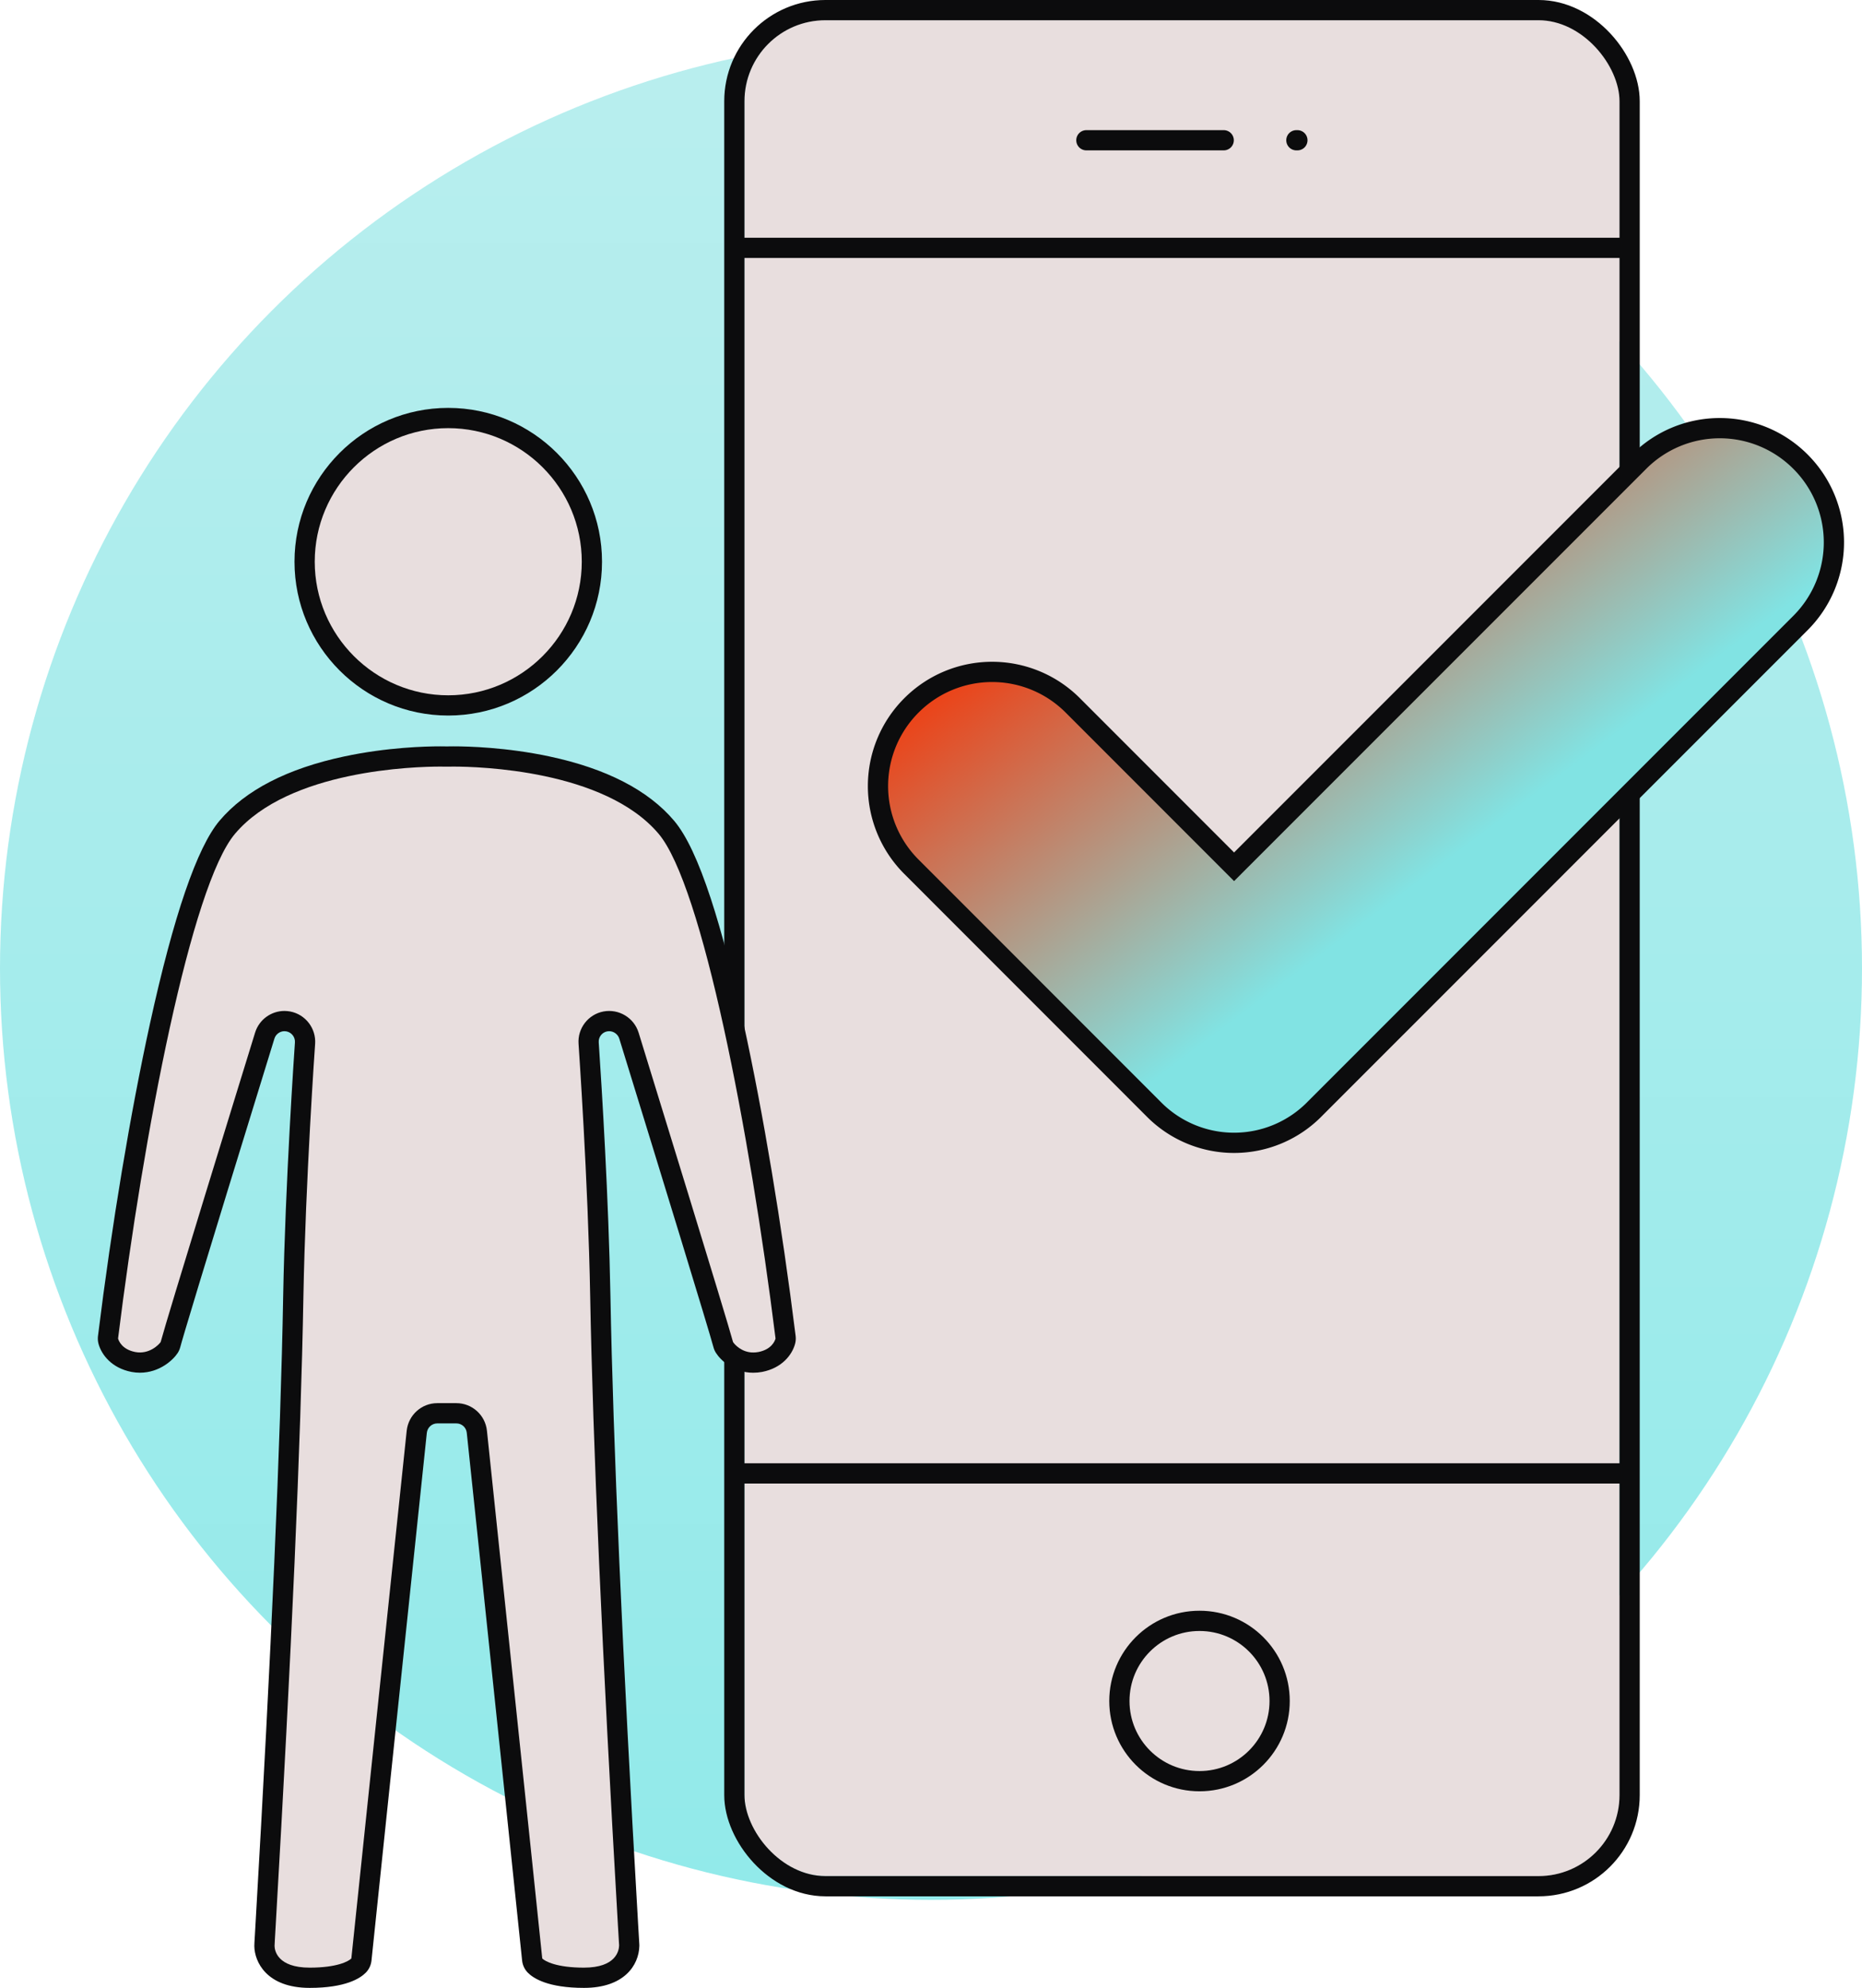
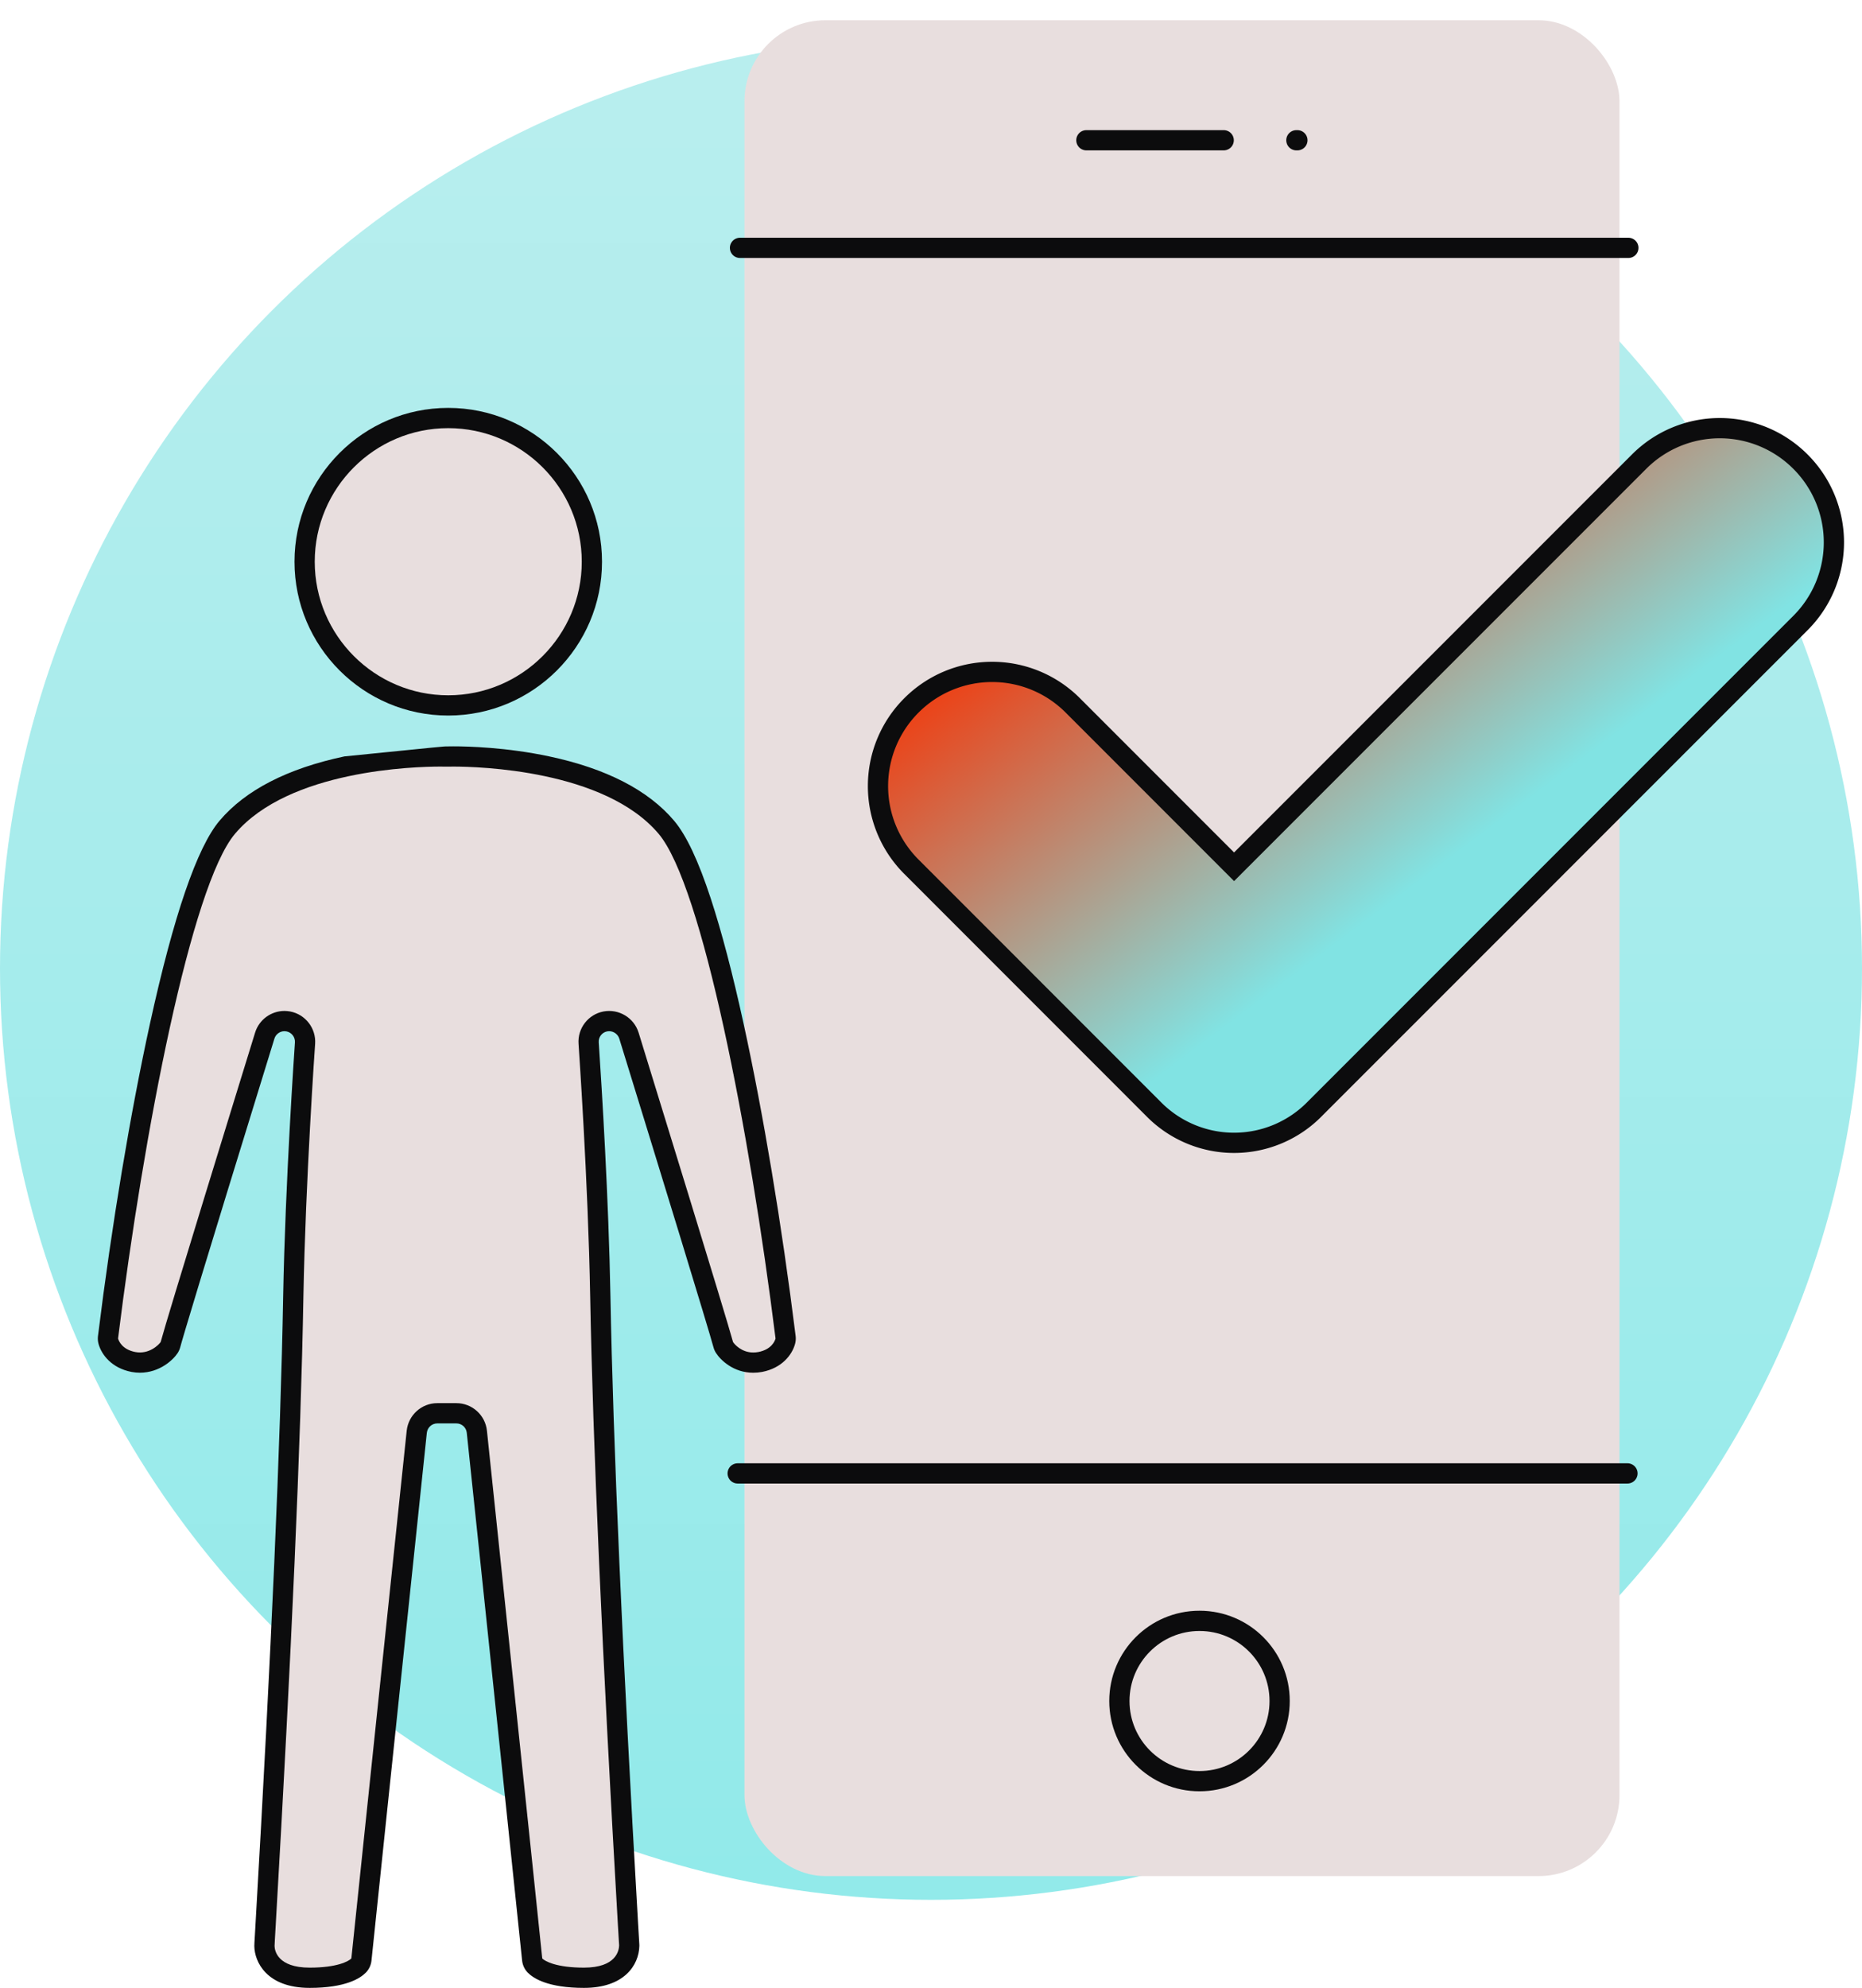
<svg xmlns="http://www.w3.org/2000/svg" width="92" height="98.177" viewBox="0 0 92 98.177">
  <defs fill="#e8dede">
    <linearGradient id="linear-gradient" x1="0.5" x2="0.5" y2="1.364" gradientUnits="objectBoundingBox" fill="#e8dede">
      <stop offset="0" stop-color="#b9eeee" fill="#e8dede" />
      <stop offset="1" stop-color="#83e8e8" fill="#e8dede" />
    </linearGradient>
    <linearGradient id="linear-gradient-2" x2="1" y2="1" gradientUnits="objectBoundingBox" fill="#e8dede">
      <stop offset="0" stop-color="#ab451f" fill="#e8dede" />
      <stop offset="0.216" stop-color="#ec4217" fill="#e8dede" />
      <stop offset="0.6" stop-color="#81e3e3" fill="#e8dede" />
      <stop offset="1" stop-color="#81e3e3" fill="#e8dede" />
    </linearGradient>
  </defs>
  <g id="Raggruppa_4686" data-name="Raggruppa 4686" transform="translate(-2250.852 -2273.026)">
    <g id="Raggruppa_4675" data-name="Raggruppa 4675" transform="translate(2250.853 2274.854)">
      <circle id="Ellisse_274" data-name="Ellisse 274" cx="46" cy="46" r="46" transform="translate(-0.001)" fill="url(#linear-gradient)" />
    </g>
    <g id="Raggruppa_4676" data-name="Raggruppa 4676" transform="translate(2105.853 1669.311)">
      <g id="Raggruppa_4396" data-name="Raggruppa 4396" transform="translate(181.447 604.715)">
        <g id="Rettangolo_4177" data-name="Rettangolo 4177" transform="translate(0.336)" fill="#fff" stroke="#0c0c0d" stroke-linecap="round" stroke-linejoin="round" stroke-width="1">
          <rect width="43.234" height="91.655" rx="4" stroke="none" fill="#e8dede" />
-           <rect x="-0.5" y="-0.5" width="44.234" height="92.655" rx="4.5" fill="none" />
        </g>
        <path id="Tracciato_6637" data-name="Tracciato 6637" d="M.545,0H44.438" transform="translate(-0.43 11.241)" fill="none" stroke="#0c0c0d" stroke-linecap="round" stroke-width="1" />
        <path id="Tracciato_6636" data-name="Tracciato 6636" d="M.447,0H44.411" transform="translate(-0.447 71.768)" fill="none" stroke="#0c0c0d" stroke-linecap="round" stroke-width="1" />
        <path id="Tracciato_6581" data-name="Tracciato 6581" d="M13638.769-3259.573h6.785" transform="translate(-13621.54 3265.5)" fill="none" stroke="#0c0c0d" stroke-linecap="round" stroke-linejoin="round" stroke-width="1" />
        <path id="Tracciato_6582" data-name="Tracciato 6582" d="M13638.769-3259.573h.05" transform="translate(-13611.164 3265.5)" fill="none" stroke="#0c0c0d" stroke-linecap="round" stroke-linejoin="round" stroke-width="1" />
        <g id="Ellisse_272" data-name="Ellisse 272" transform="translate(19.36 79.55)" fill="none" stroke="#0c0c0d" stroke-linecap="round" stroke-linejoin="round" stroke-width="1">
          <circle cx="3.459" cy="3.459" r="3.459" stroke="none" fill="#e8dede" />
          <circle cx="3.459" cy="3.459" r="3.959" fill="none" />
        </g>
      </g>
    </g>
    <g id="Raggruppa_4677" data-name="Raggruppa 4677" transform="translate(2233.095 2006.641)">
      <g id="Raggruppa_4062" data-name="Raggruppa 4062" transform="translate(23.591 286.529)">
        <g id="Raggruppa_4063" data-name="Raggruppa 4063">
          <g id="Raggruppa_3200" data-name="Raggruppa 3200" transform="translate(0 0)">
            <g id="Unione_83" data-name="Unione 83" transform="translate(12967.832 -354.683)" fill="#fff" stroke-linecap="round" stroke-linejoin="round">
              <path d="M -12944.813 432.216 C -12946.508 432.216 -12947.092 431.755 -12947.23 431.613 L -12947.354 431.488 L -12947.371 431.313 C -12947.5 430.037 -12948.652 419.075 -12949.415 411.822 C -12949.781 408.335 -12950.07 405.58 -12950.104 405.249 C -12950.159 404.73 -12950.595 404.337 -12951.117 404.337 L -12952.059 404.337 C -12952.581 404.337 -12953.018 404.731 -12953.074 405.252 C -12953.109 405.595 -12953.421 408.556 -12953.814 412.304 C -12954.603 419.8 -12955.682 430.065 -12955.809 431.314 L -12955.826 431.487 L -12955.947 431.612 C -12956.086 431.754 -12956.668 432.216 -12958.365 432.216 C -12959.182 432.216 -12959.794 432.014 -12960.184 431.617 C -12960.553 431.24 -12960.598 430.814 -12960.6 430.648 L -12960.6 430.645 L -12960.6 430.642 C -12960.6 430.583 -12960.593 430.464 -12960.573 430.129 C -12960.565 429.987 -12960.556 429.817 -12960.544 429.621 C -12959.762 416.152 -12959.301 405.705 -12959.175 398.569 C -12959.072 392.949 -12958.614 386.333 -12958.595 386.06 L -12958.595 386.06 C -12958.56 385.544 -12958.914 385.083 -12959.421 384.985 C -12959.493 384.973 -12959.556 384.967 -12959.612 384.967 C -12960.056 384.967 -12960.455 385.263 -12960.585 385.687 L -12960.621 385.801 C -12964.187 397.354 -12965.103 400.413 -12965.243 400.945 L -12965.264 401.023 L -12965.308 401.091 C -12965.442 401.297 -12965.966 401.834 -12966.755 401.834 C -12966.861 401.834 -12966.97 401.823 -12967.076 401.803 C -12968.013 401.619 -12968.261 400.972 -12968.314 400.779 L -12968.342 400.682 L -12968.329 400.583 C -12967.657 395.169 -12966.723 389.562 -12965.768 385.199 C -12964.616 379.947 -12963.496 376.648 -12962.438 375.396 C -12961.233 373.972 -12959.252 372.959 -12956.546 372.385 C -12954.48 371.946 -12952.617 371.899 -12951.912 371.899 C -12951.775 371.899 -12951.682 371.901 -12951.646 371.902 L -12951.638 371.902 L -12951.537 371.902 L -12951.529 371.902 C -12951.49 371.901 -12951.399 371.899 -12951.264 371.899 C -12950.559 371.899 -12948.697 371.946 -12946.633 372.385 C -12943.927 372.959 -12941.945 373.972 -12940.741 375.396 C -12938.191 378.415 -12935.839 392.649 -12934.851 400.583 L -12934.839 400.68 L -12934.864 400.775 C -12934.916 400.97 -12935.161 401.619 -12936.1 401.803 L -12936.102 401.803 L -12936.104 401.804 C -12936.216 401.824 -12936.333 401.835 -12936.453 401.835 C -12937.203 401.835 -12937.709 401.343 -12937.872 401.083 L -12937.912 401.019 L -12937.932 400.946 C -12938.245 399.771 -12941.867 388.03 -12942.59 385.688 C -12942.721 385.264 -12943.123 384.967 -12943.569 384.967 C -12943.632 384.967 -12943.694 384.973 -12943.756 384.984 C -12944.263 385.08 -12944.619 385.542 -12944.581 386.058 L -12944.581 386.065 L -12944.581 386.069 C -12944.58 386.081 -12944.577 386.116 -12944.574 386.173 C -12944.432 388.296 -12944.092 393.753 -12944.005 398.569 C -12943.873 405.767 -12943.412 416.207 -12942.636 429.597 C -12942.603 430.14 -12942.583 430.485 -12942.578 430.575 L -12942.577 430.591 L -12942.576 430.61 L -12942.576 430.63 C -12942.582 430.895 -12942.719 432.216 -12944.813 432.216 Z M -12951.521 369.378 C -12955.433 369.378 -12958.615 366.194 -12958.615 362.281 C -12958.615 358.368 -12955.433 355.184 -12951.521 355.184 C -12947.606 355.184 -12944.421 358.368 -12944.421 362.281 C -12944.421 366.194 -12947.606 369.378 -12951.521 369.378 Z" stroke="none" fill="#e8dede" />
-               <path d="M -12944.813 431.716 C -12943.226 431.716 -12943.082 430.876 -12943.076 430.619 C -12943.079 430.567 -12943.099 430.212 -12943.135 429.626 C -12943.915 416.179 -12944.374 405.732 -12944.505 398.578 C -12944.608 392.847 -12945.077 386.162 -12945.08 386.094 C -12945.136 385.326 -12944.605 384.636 -12943.847 384.493 C -12943.089 384.353 -12942.34 384.802 -12942.112 385.541 C -12941.377 387.923 -12937.768 399.623 -12937.448 400.817 C -12937.377 400.931 -12937.025 401.335 -12936.453 401.335 C -12936.371 401.335 -12936.283 401.328 -12936.195 401.312 C -12935.548 401.185 -12935.382 400.775 -12935.347 400.645 C -12936.625 390.383 -12938.969 378.27 -12941.123 375.719 C -12943.795 372.559 -12950.04 372.399 -12951.264 372.399 C -12951.43 372.399 -12951.524 372.402 -12951.537 372.402 C -12951.573 372.402 -12951.609 372.402 -12951.642 372.402 C -12951.651 372.402 -12951.749 372.399 -12951.912 372.399 C -12953.139 372.399 -12959.384 372.559 -12962.056 375.719 C -12964.217 378.277 -12966.563 390.419 -12967.833 400.645 C -12967.797 400.775 -12967.628 401.185 -12966.983 401.312 C -12966.293 401.443 -12965.812 400.947 -12965.727 400.817 C -12965.411 399.623 -12961.799 387.923 -12961.063 385.541 C -12960.865 384.893 -12960.266 384.467 -12959.612 384.467 C -12959.521 384.467 -12959.427 384.477 -12959.332 384.493 C -12958.573 384.636 -12958.043 385.326 -12958.096 386.094 C -12958.102 386.162 -12958.57 392.85 -12958.675 398.578 C -12958.802 405.745 -12959.264 416.198 -12960.045 429.649 C -12960.077 430.222 -12960.1 430.57 -12960.1 430.642 C -12960.097 430.876 -12959.953 431.716 -12958.365 431.716 C -12957.018 431.716 -12956.445 431.406 -12956.306 431.263 C -12956.113 429.366 -12953.676 406.21 -12953.571 405.198 C -12953.487 404.423 -12952.836 403.837 -12952.059 403.837 L -12951.117 403.837 C -12950.343 403.837 -12949.688 404.423 -12949.607 405.198 C -12949.503 406.21 -12947.065 429.366 -12946.874 431.263 C -12946.733 431.406 -12946.158 431.716 -12944.813 431.716 M -12951.521 368.878 C -12947.879 368.878 -12944.921 365.916 -12944.921 362.281 C -12944.921 358.642 -12947.879 355.684 -12951.521 355.684 C -12955.156 355.684 -12958.115 358.642 -12958.115 362.281 C -12958.115 365.916 -12955.156 368.878 -12951.521 368.878 M -12944.813 432.716 C -12946.585 432.716 -12947.312 432.245 -12947.588 431.964 C -12947.747 431.802 -12947.846 431.59 -12947.869 431.364 C -12947.998 430.088 -12949.149 419.129 -12949.911 411.877 C -12950.278 408.388 -12950.568 405.632 -12950.603 405.301 C -12950.63 405.037 -12950.852 404.837 -12951.117 404.837 L -12952.059 404.837 C -12952.325 404.837 -12952.548 405.038 -12952.577 405.305 C -12952.615 405.671 -12952.926 408.626 -12953.318 412.364 C -12954.062 419.433 -12955.185 430.117 -12955.311 431.364 C -12955.334 431.589 -12955.432 431.8 -12955.59 431.961 C -12955.864 432.243 -12956.59 432.716 -12958.365 432.716 C -12960.503 432.716 -12961.09 431.42 -12961.1 430.654 C -12961.1 430.65 -12961.1 430.646 -12961.1 430.642 C -12961.1 430.569 -12961.094 430.461 -12961.072 430.1 C -12961.064 429.958 -12961.055 429.789 -12961.043 429.593 C -12960.262 416.13 -12959.801 405.69 -12959.675 398.561 C -12959.572 392.97 -12959.12 386.406 -12959.094 386.026 L -12959.094 386.025 C -12959.075 385.763 -12959.254 385.529 -12959.511 385.477 C -12959.561 385.469 -12959.594 385.467 -12959.612 385.467 C -12959.838 385.467 -12960.041 385.618 -12960.107 385.833 L -12960.141 385.942 C -12963.894 398.1 -12964.646 400.64 -12964.76 401.073 C -12964.787 401.176 -12964.831 401.274 -12964.889 401.364 C -12965.108 401.699 -12965.779 402.334 -12966.755 402.334 C -12966.893 402.334 -12967.031 402.321 -12967.169 402.295 C -12967.171 402.294 -12967.174 402.294 -12967.177 402.293 C -12968.142 402.103 -12968.646 401.455 -12968.797 400.912 C -12968.832 400.785 -12968.842 400.652 -12968.825 400.522 C -12968.142 395.013 -12967.229 389.533 -12966.256 385.092 C -12965.087 379.759 -12963.931 376.389 -12962.819 375.073 C -12961.542 373.563 -12959.467 372.494 -12956.649 371.896 C -12954.538 371.447 -12952.633 371.399 -12951.912 371.399 C -12951.769 371.399 -12951.672 371.401 -12951.634 371.402 L -12951.546 371.402 L -12951.54 371.402 C -12951.5 371.401 -12951.405 371.399 -12951.264 371.399 C -12950.543 371.399 -12948.64 371.447 -12946.528 371.896 C -12943.712 372.494 -12941.637 373.563 -12940.359 375.073 C -12939.752 375.792 -12939.157 377.055 -12938.541 378.935 C -12938.01 380.555 -12937.468 382.621 -12936.93 385.076 C -12935.957 389.513 -12935.042 394.998 -12934.354 400.521 C -12934.338 400.65 -12934.348 400.78 -12934.381 400.906 C -12934.528 401.452 -12935.032 402.103 -12936.003 402.293 C -12936.007 402.294 -12936.01 402.295 -12936.014 402.295 C -12936.155 402.322 -12936.303 402.335 -12936.453 402.335 C -12937.42 402.335 -12938.066 401.714 -12938.296 401.348 C -12938.349 401.263 -12938.389 401.172 -12938.414 401.076 C -12938.656 400.172 -12940.977 392.611 -12943.067 385.836 C -12943.135 385.619 -12943.341 385.467 -12943.569 385.467 C -12943.602 385.467 -12943.634 385.47 -12943.665 385.476 C -12943.921 385.524 -12944.102 385.759 -12944.083 386.022 C -12944.082 386.027 -12944.082 386.033 -12944.082 386.039 C -12944.081 386.052 -12944.078 386.086 -12944.075 386.139 C -12943.933 388.266 -12943.592 393.733 -12943.505 398.56 C -12943.373 405.752 -12942.913 416.184 -12942.137 429.568 C -12942.104 430.109 -12942.084 430.455 -12942.079 430.546 L -12942.078 430.563 C -12942.076 430.589 -12942.076 430.615 -12942.076 430.642 C -12942.099 431.598 -12942.828 432.716 -12944.813 432.716 Z M -12951.521 369.878 C -12955.709 369.878 -12959.115 366.47 -12959.115 362.281 C -12959.115 358.092 -12955.709 354.684 -12951.521 354.684 C -12947.33 354.684 -12943.921 358.092 -12943.921 362.281 C -12943.921 366.47 -12947.33 369.878 -12951.521 369.878 Z" stroke="none" fill="#0c0c0d" />
+               <path d="M -12944.813 431.716 C -12943.226 431.716 -12943.082 430.876 -12943.076 430.619 C -12943.079 430.567 -12943.099 430.212 -12943.135 429.626 C -12943.915 416.179 -12944.374 405.732 -12944.505 398.578 C -12944.608 392.847 -12945.077 386.162 -12945.08 386.094 C -12945.136 385.326 -12944.605 384.636 -12943.847 384.493 C -12943.089 384.353 -12942.34 384.802 -12942.112 385.541 C -12941.377 387.923 -12937.768 399.623 -12937.448 400.817 C -12937.377 400.931 -12937.025 401.335 -12936.453 401.335 C -12936.371 401.335 -12936.283 401.328 -12936.195 401.312 C -12935.548 401.185 -12935.382 400.775 -12935.347 400.645 C -12936.625 390.383 -12938.969 378.27 -12941.123 375.719 C -12943.795 372.559 -12950.04 372.399 -12951.264 372.399 C -12951.43 372.399 -12951.524 372.402 -12951.537 372.402 C -12951.573 372.402 -12951.609 372.402 -12951.642 372.402 C -12951.651 372.402 -12951.749 372.399 -12951.912 372.399 C -12953.139 372.399 -12959.384 372.559 -12962.056 375.719 C -12964.217 378.277 -12966.563 390.419 -12967.833 400.645 C -12967.797 400.775 -12967.628 401.185 -12966.983 401.312 C -12966.293 401.443 -12965.812 400.947 -12965.727 400.817 C -12965.411 399.623 -12961.799 387.923 -12961.063 385.541 C -12960.865 384.893 -12960.266 384.467 -12959.612 384.467 C -12959.521 384.467 -12959.427 384.477 -12959.332 384.493 C -12958.573 384.636 -12958.043 385.326 -12958.096 386.094 C -12958.102 386.162 -12958.57 392.85 -12958.675 398.578 C -12958.802 405.745 -12959.264 416.198 -12960.045 429.649 C -12960.077 430.222 -12960.1 430.57 -12960.1 430.642 C -12960.097 430.876 -12959.953 431.716 -12958.365 431.716 C -12957.018 431.716 -12956.445 431.406 -12956.306 431.263 C -12956.113 429.366 -12953.676 406.21 -12953.571 405.198 C -12953.487 404.423 -12952.836 403.837 -12952.059 403.837 L -12951.117 403.837 C -12950.343 403.837 -12949.688 404.423 -12949.607 405.198 C -12949.503 406.21 -12947.065 429.366 -12946.874 431.263 C -12946.733 431.406 -12946.158 431.716 -12944.813 431.716 M -12951.521 368.878 C -12947.879 368.878 -12944.921 365.916 -12944.921 362.281 C -12944.921 358.642 -12947.879 355.684 -12951.521 355.684 C -12955.156 355.684 -12958.115 358.642 -12958.115 362.281 C -12958.115 365.916 -12955.156 368.878 -12951.521 368.878 M -12944.813 432.716 C -12946.585 432.716 -12947.312 432.245 -12947.588 431.964 C -12947.747 431.802 -12947.846 431.59 -12947.869 431.364 C -12947.998 430.088 -12949.149 419.129 -12949.911 411.877 C -12950.278 408.388 -12950.568 405.632 -12950.603 405.301 C -12950.63 405.037 -12950.852 404.837 -12951.117 404.837 L -12952.059 404.837 C -12952.325 404.837 -12952.548 405.038 -12952.577 405.305 C -12952.615 405.671 -12952.926 408.626 -12953.318 412.364 C -12954.062 419.433 -12955.185 430.117 -12955.311 431.364 C -12955.334 431.589 -12955.432 431.8 -12955.59 431.961 C -12955.864 432.243 -12956.59 432.716 -12958.365 432.716 C -12960.503 432.716 -12961.09 431.42 -12961.1 430.654 C -12961.1 430.65 -12961.1 430.646 -12961.1 430.642 C -12961.1 430.569 -12961.094 430.461 -12961.072 430.1 C -12961.064 429.958 -12961.055 429.789 -12961.043 429.593 C -12960.262 416.13 -12959.801 405.69 -12959.675 398.561 C -12959.572 392.97 -12959.12 386.406 -12959.094 386.026 L -12959.094 386.025 C -12959.075 385.763 -12959.254 385.529 -12959.511 385.477 C -12959.561 385.469 -12959.594 385.467 -12959.612 385.467 C -12959.838 385.467 -12960.041 385.618 -12960.107 385.833 L -12960.141 385.942 C -12963.894 398.1 -12964.646 400.64 -12964.76 401.073 C -12964.787 401.176 -12964.831 401.274 -12964.889 401.364 C -12965.108 401.699 -12965.779 402.334 -12966.755 402.334 C -12966.893 402.334 -12967.031 402.321 -12967.169 402.295 C -12967.171 402.294 -12967.174 402.294 -12967.177 402.293 C -12968.142 402.103 -12968.646 401.455 -12968.797 400.912 C -12968.832 400.785 -12968.842 400.652 -12968.825 400.522 C -12968.142 395.013 -12967.229 389.533 -12966.256 385.092 C -12965.087 379.759 -12963.931 376.389 -12962.819 375.073 C -12961.542 373.563 -12959.467 372.494 -12956.649 371.896 C -12951.769 371.399 -12951.672 371.401 -12951.634 371.402 L -12951.546 371.402 L -12951.54 371.402 C -12951.5 371.401 -12951.405 371.399 -12951.264 371.399 C -12950.543 371.399 -12948.64 371.447 -12946.528 371.896 C -12943.712 372.494 -12941.637 373.563 -12940.359 375.073 C -12939.752 375.792 -12939.157 377.055 -12938.541 378.935 C -12938.01 380.555 -12937.468 382.621 -12936.93 385.076 C -12935.957 389.513 -12935.042 394.998 -12934.354 400.521 C -12934.338 400.65 -12934.348 400.78 -12934.381 400.906 C -12934.528 401.452 -12935.032 402.103 -12936.003 402.293 C -12936.007 402.294 -12936.01 402.295 -12936.014 402.295 C -12936.155 402.322 -12936.303 402.335 -12936.453 402.335 C -12937.42 402.335 -12938.066 401.714 -12938.296 401.348 C -12938.349 401.263 -12938.389 401.172 -12938.414 401.076 C -12938.656 400.172 -12940.977 392.611 -12943.067 385.836 C -12943.135 385.619 -12943.341 385.467 -12943.569 385.467 C -12943.602 385.467 -12943.634 385.47 -12943.665 385.476 C -12943.921 385.524 -12944.102 385.759 -12944.083 386.022 C -12944.082 386.027 -12944.082 386.033 -12944.082 386.039 C -12944.081 386.052 -12944.078 386.086 -12944.075 386.139 C -12943.933 388.266 -12943.592 393.733 -12943.505 398.56 C -12943.373 405.752 -12942.913 416.184 -12942.137 429.568 C -12942.104 430.109 -12942.084 430.455 -12942.079 430.546 L -12942.078 430.563 C -12942.076 430.589 -12942.076 430.615 -12942.076 430.642 C -12942.099 431.598 -12942.828 432.716 -12944.813 432.716 Z M -12951.521 369.878 C -12955.709 369.878 -12959.115 366.47 -12959.115 362.281 C -12959.115 358.092 -12955.709 354.684 -12951.521 354.684 C -12947.33 354.684 -12943.921 358.092 -12943.921 362.281 C -12943.921 366.47 -12947.33 369.878 -12951.521 369.878 Z" stroke="none" fill="#0c0c0d" />
            </g>
          </g>
        </g>
      </g>
    </g>
    <path id="Tracciato_6795" data-name="Tracciato 6795" d="M21.455,44.987,9.471,33a5.63,5.63,0,0,1,0-7.971h0a5.63,5.63,0,0,1,7.971,0L25.412,33,45.424,12.991a5.63,5.63,0,0,1,7.971,0h0a5.63,5.63,0,0,1,0,7.971L29.426,44.93A5.579,5.579,0,0,1,21.455,44.987Z" transform="translate(2286.415 2282.834)" stroke="#0c0c0d" stroke-width="1" fill="url(#linear-gradient-2)" />
  </g>
</svg>